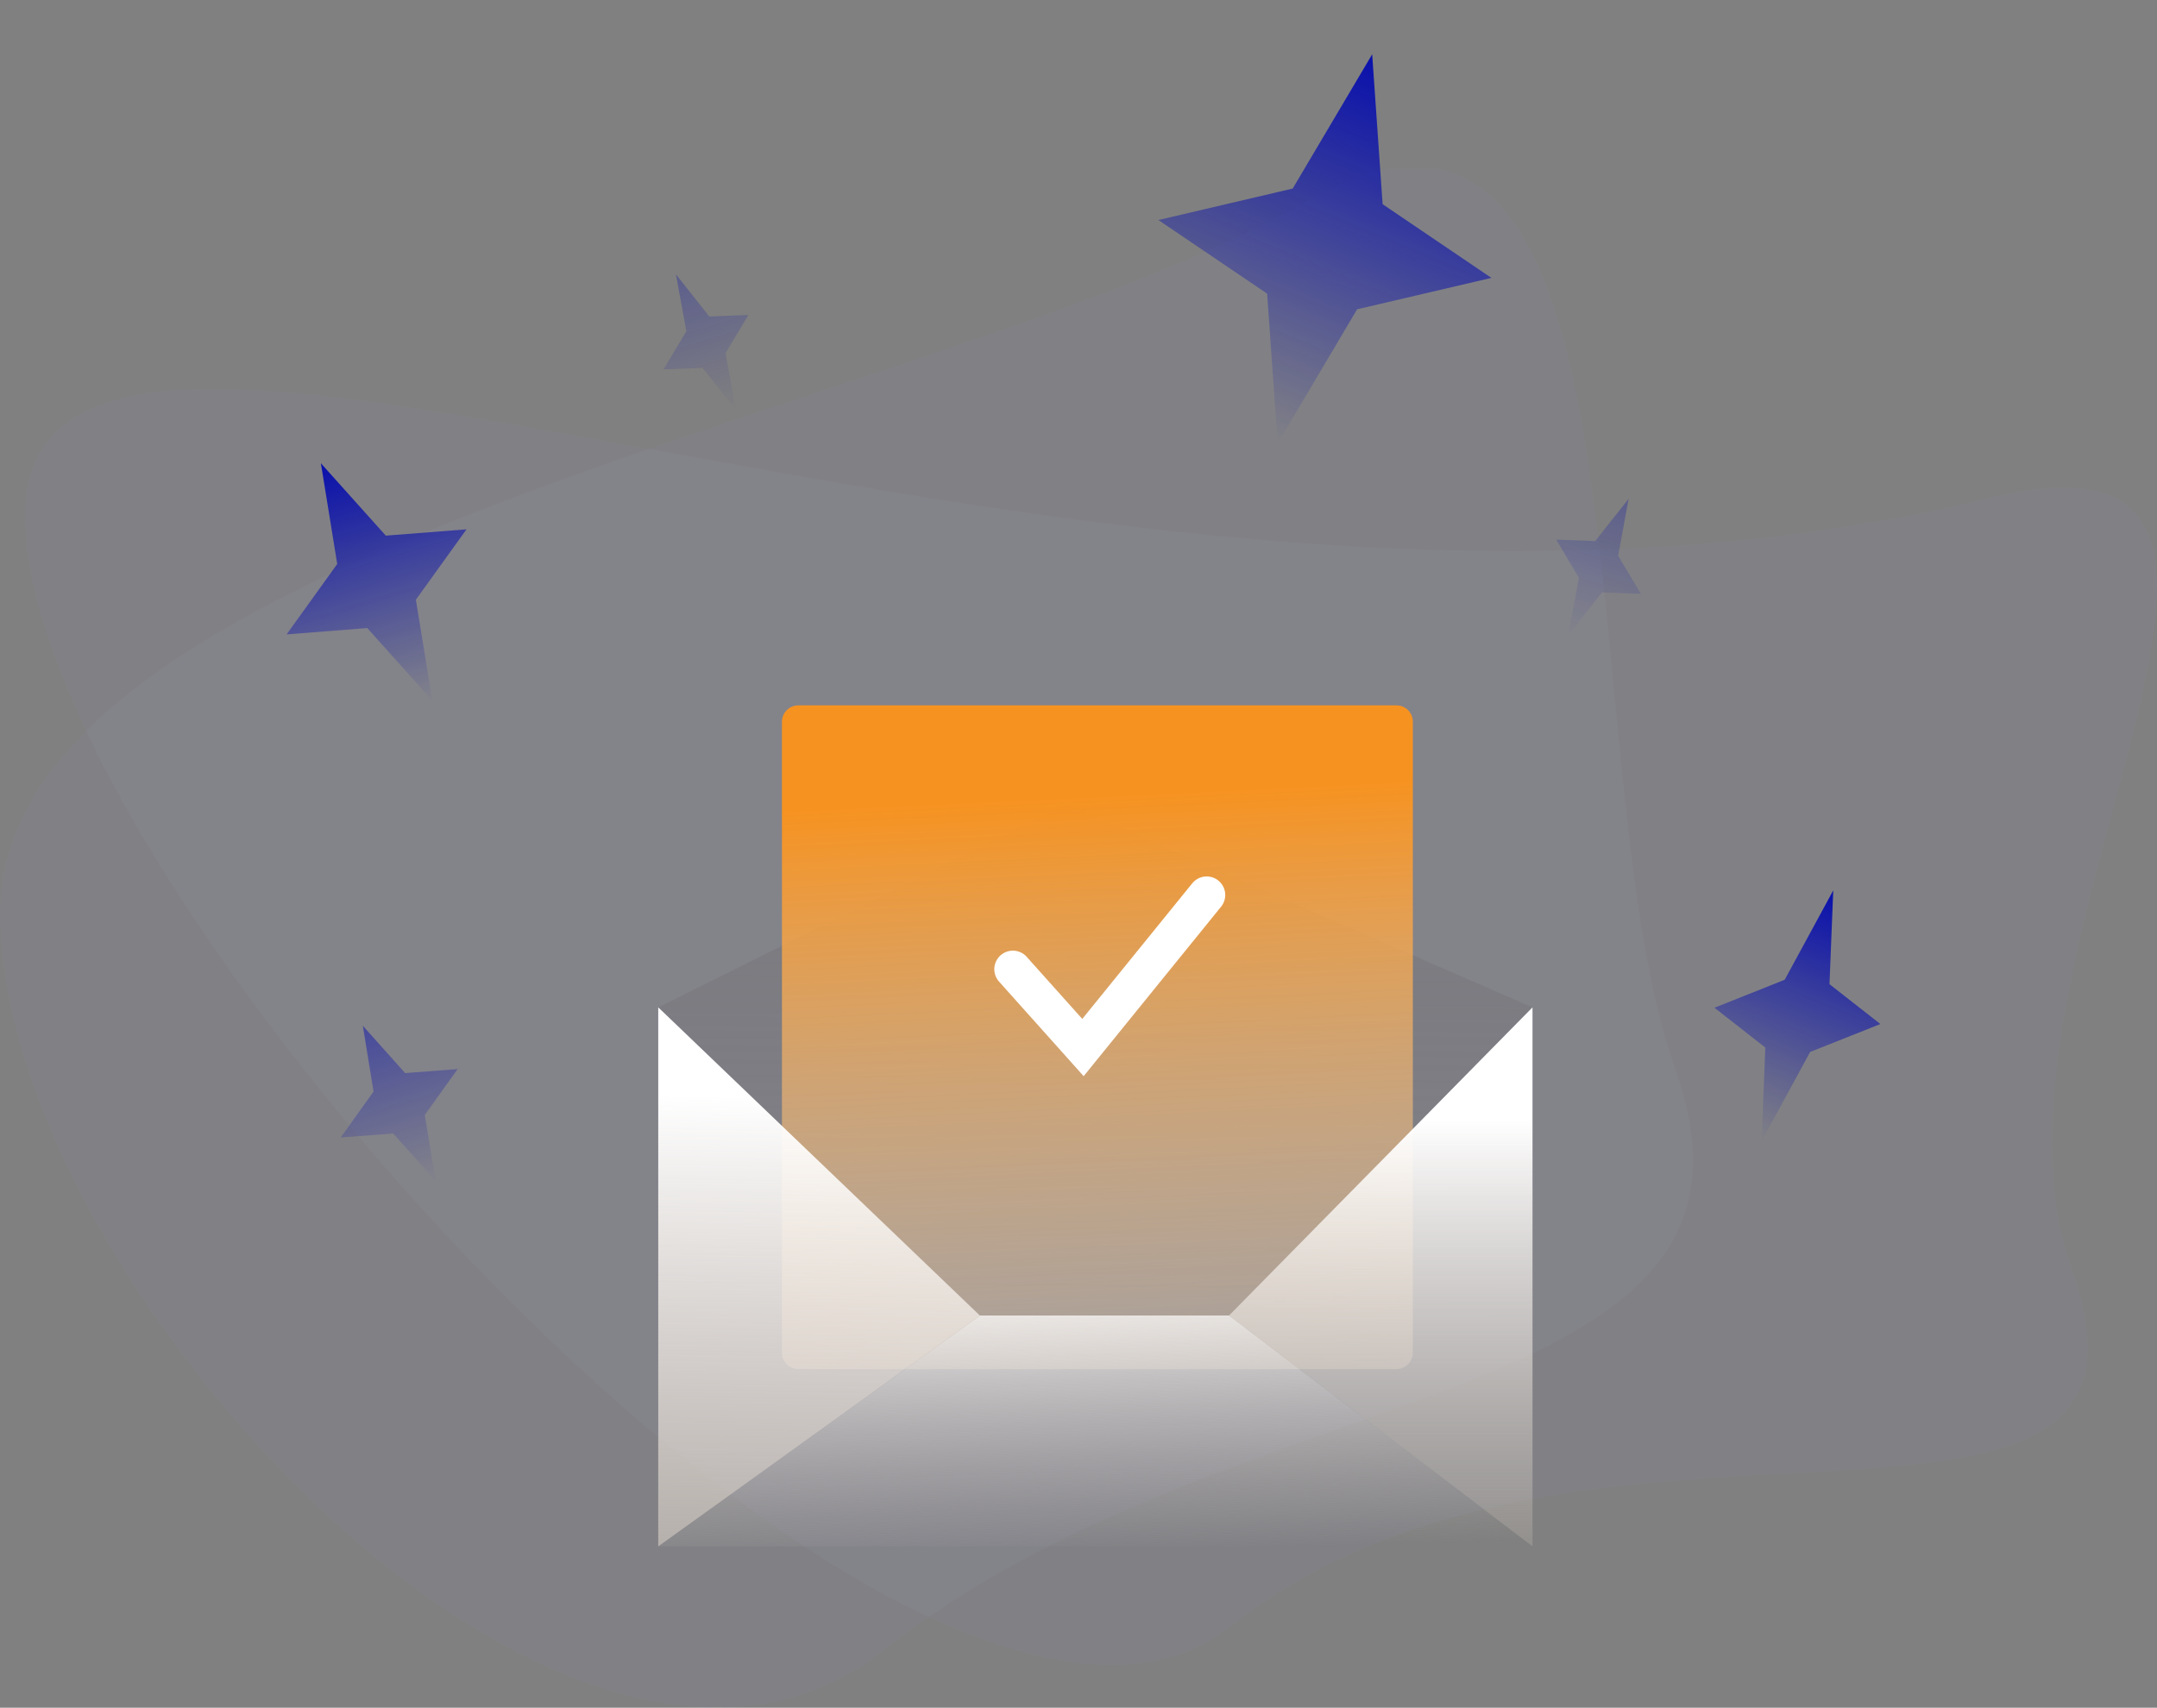
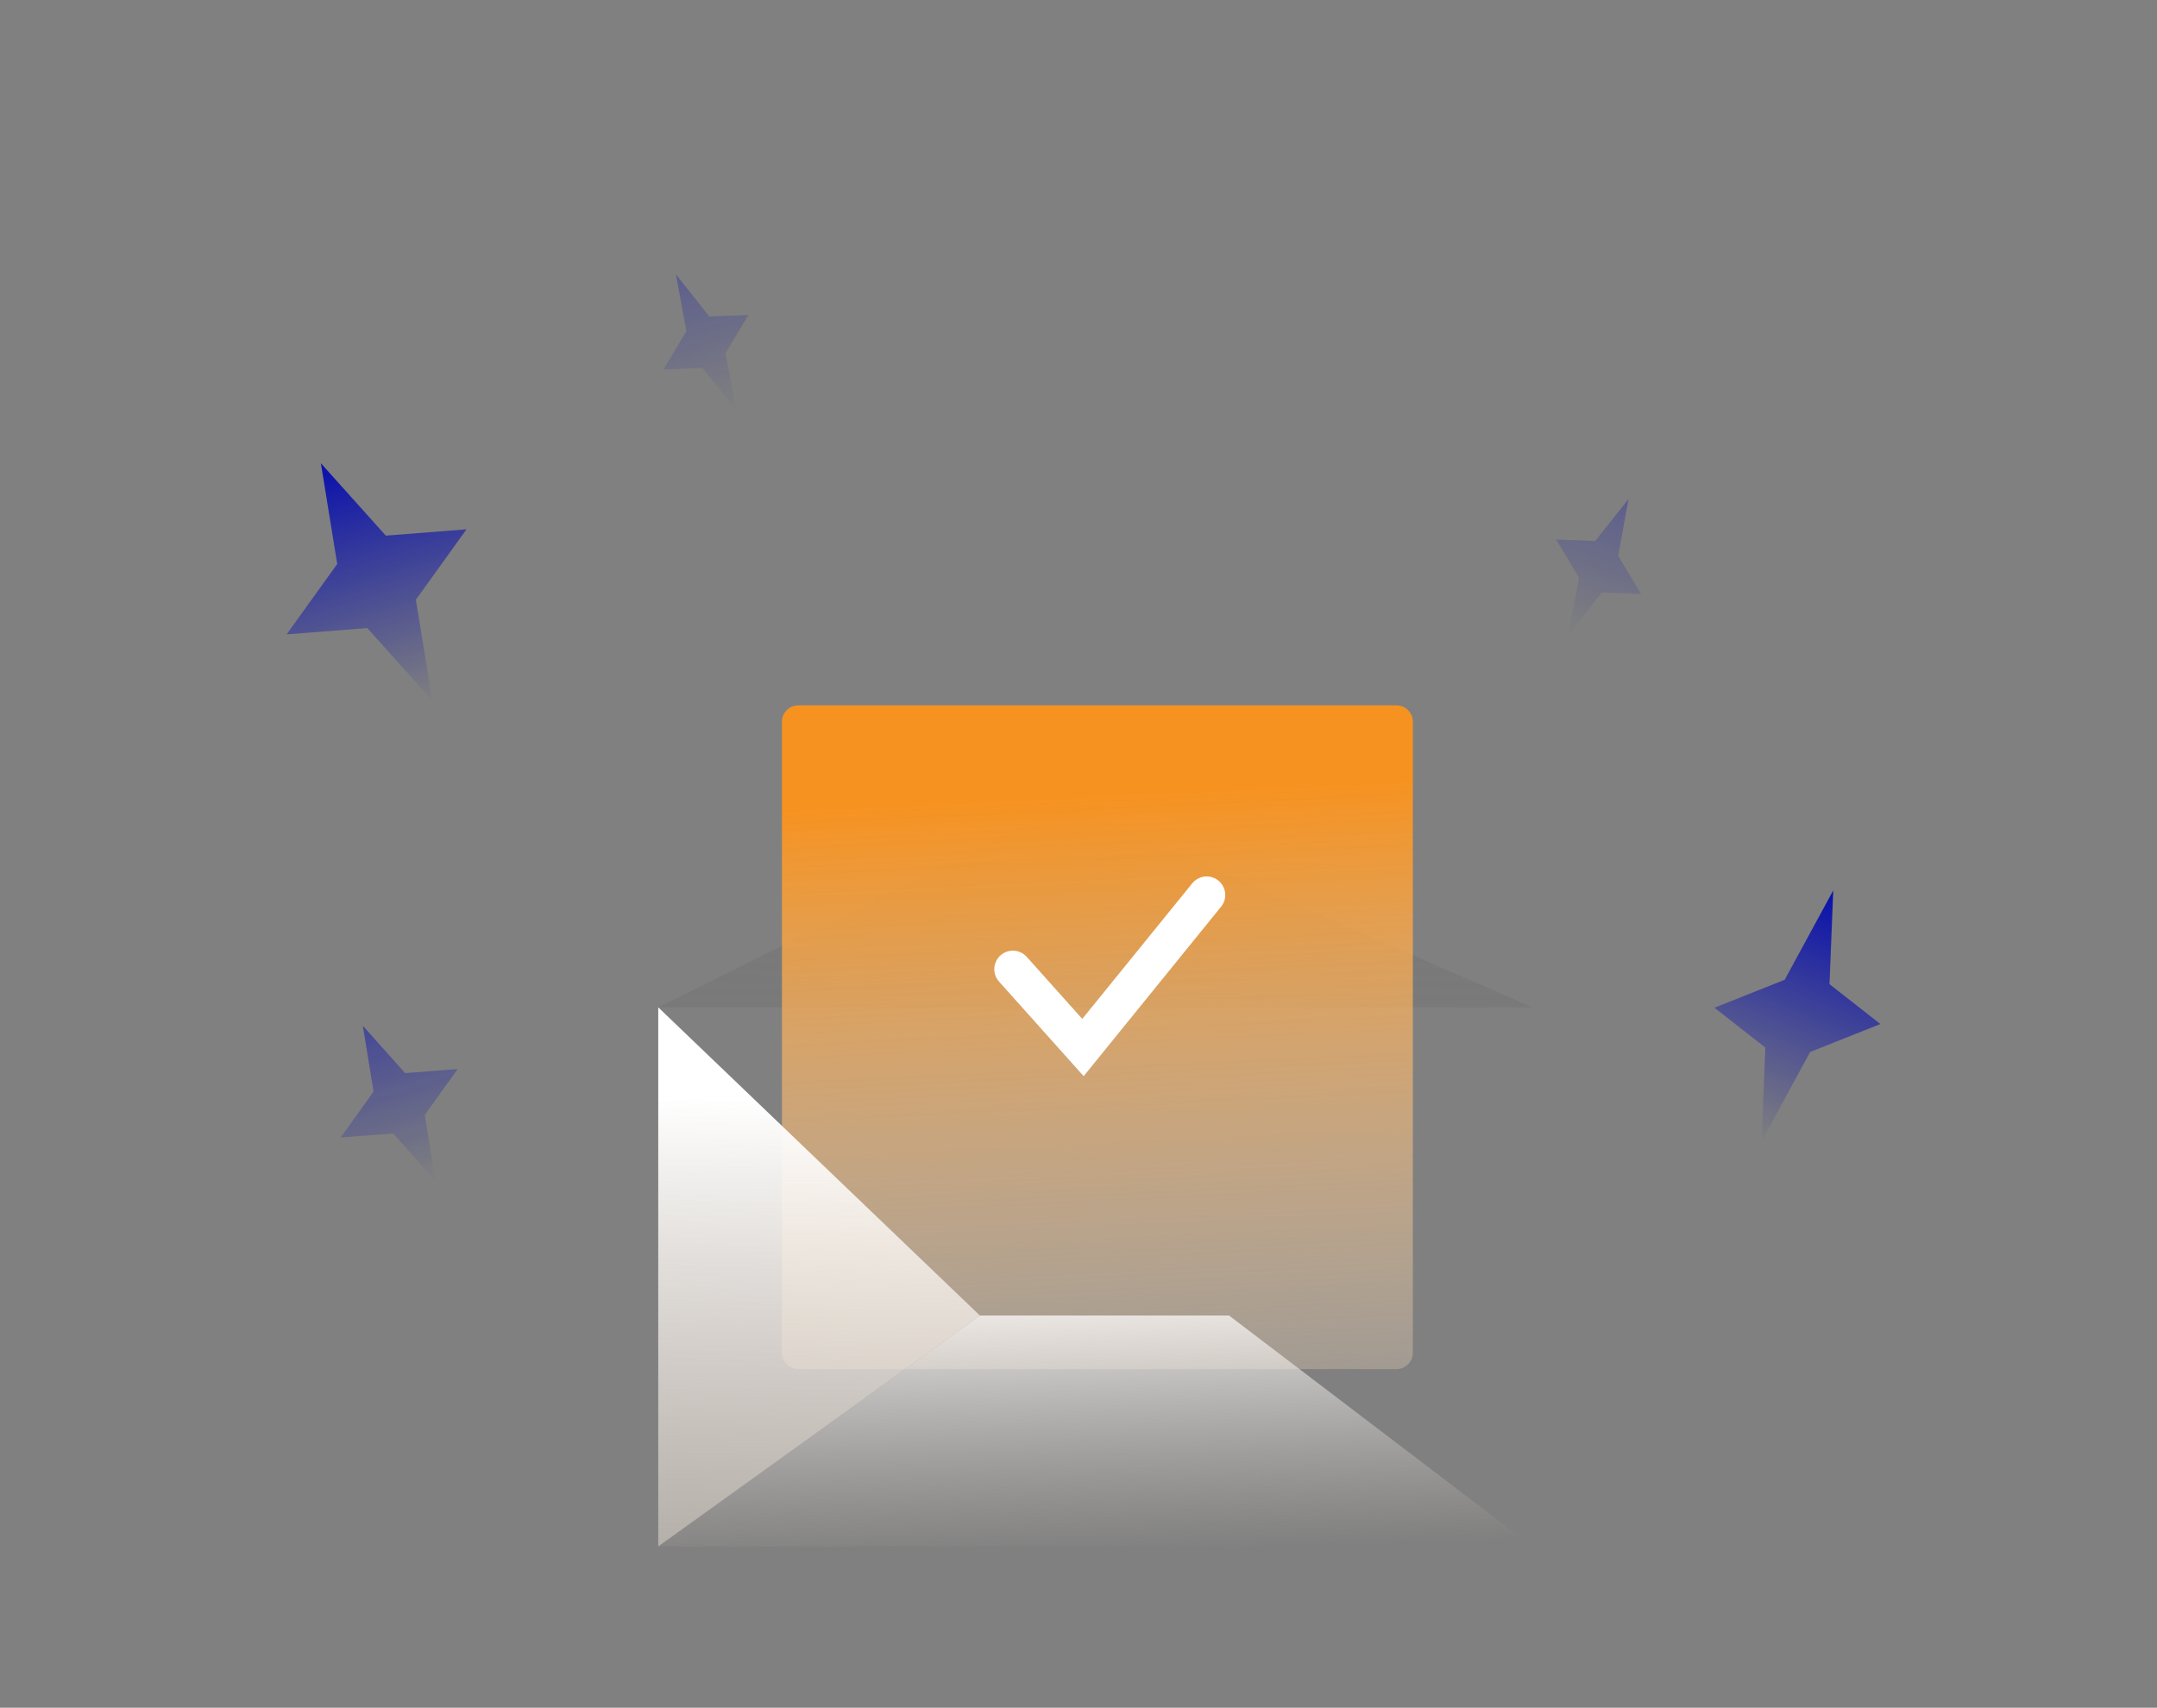
<svg xmlns="http://www.w3.org/2000/svg" width="639" height="506" viewBox="0 0 639 506" fill="none">
  <rect x="0" y="0" width="639" height="506" fill="#808080" stroke="none" />
  <g opacity="0.3" clip-path="url(#clip0_5001_1021)">
-     <path opacity="0.2" d="M496.327 316.975C533.037 420.215 367.019 405.333 261.714 489.041C169.286 562.511 0 380.05 0 270.47C0 160.89 280.297 120.881 387.151 59.65C494.004 -1.581 463.807 225.516 496.327 316.975Z" fill="#9C9FDE" />
-     <path opacity="0.2" d="M613.634 375.493C650.344 478.733 470.388 397.97 365.083 481.678C272.655 555.147 7.356 262.626 7.356 153.046C7.356 43.466 320.174 213.502 588.856 147.621C703.492 119.509 581.113 284.034 613.634 375.493Z" fill="#9C9FDE" />
-   </g>
+     </g>
  <g clip-path="url(#clip1_5001_1021)">
    <path d="M114.294 158.713L138.193 156.849L123.201 177.698L128.05 207.548L108.809 186.099L84.912 187.97L99.902 167.114L95.059 137.262L114.294 158.713Z" fill="url(#paint0_linear_5001_1021)" />
  </g>
  <g opacity="0.5" clip-path="url(#clip2_5001_1021)">
    <path d="M120.022 317.97L135.571 316.773L125.833 330.379L129.014 349.882L116.476 335.854L100.928 337.056L110.664 323.445L107.488 303.941L120.022 317.97Z" fill="url(#paint1_linear_5001_1021)" />
  </g>
  <g opacity="0.3" clip-path="url(#clip3_5001_1021)">
    <path d="M472.57 160.325L460.986 159.87L467.767 171.189L464.671 188.045L474.564 175.544L486.146 176.003L479.367 164.68L482.46 147.823L472.57 160.325Z" fill="url(#paint2_linear_5001_1021)" />
  </g>
  <g opacity="0.3" clip-path="url(#clip4_5001_1021)">
    <path d="M208.14 109.006L196.556 109.461L203.337 98.142L200.241 81.286L210.134 93.787L221.716 93.328L214.937 104.651L218.03 121.508L208.14 109.006Z" fill="url(#paint3_linear_5001_1021)" />
  </g>
  <g clip-path="url(#clip5_5001_1021)">
    <path d="M541.978 291.62L557.048 303.425L536.24 311.704L521.857 338.192L522.966 310.397L507.892 298.6L528.703 290.313L543.091 263.827L541.978 291.62Z" fill="url(#paint4_linear_5001_1021)" />
  </g>
  <g clip-path="url(#clip6_5001_1021)">
    <path d="M409.597 60.506L441.814 82.338L402.028 91.654L378.495 131.431L375.387 87.018L343.165 65.197L382.956 55.87L406.497 16.097L409.597 60.506Z" fill="url(#paint5_linear_5001_1021)" />
  </g>
  <g clip-path="url(#clip7_5001_1021)">
-     <path d="M195 298.481L315.937 238.318L454 298.481V458.203H195V298.481Z" fill="url(#paint6_linear_5001_1021)" />
+     <path d="M195 298.481L315.937 238.318L454 298.481V458.203V298.481Z" fill="url(#paint6_linear_5001_1021)" />
    <path d="M413.7 209H236.497C233.819 209 231.647 211.171 231.647 213.85V400.825C231.647 403.504 233.819 405.675 236.497 405.675H413.7C416.378 405.675 418.55 403.504 418.55 400.825V213.85C418.55 211.171 416.378 209 413.7 209Z" fill="url(#paint7_linear_5001_1021)" />
    <path d="M195 458.203L290.283 389.794H364.092L454 458.203H195Z" fill="url(#paint8_linear_5001_1021)" />
    <path d="M195 298.481V458.203L290.283 389.794L195 298.481Z" fill="url(#paint9_linear_5001_1021)" />
-     <path d="M454 298.481L364.091 389.794L454 458.203V298.481Z" fill="url(#paint10_linear_5001_1021)" />
    <path d="M300.056 287.181L320.823 310.391L357.471 265.193" stroke="white" stroke-width="11" stroke-miterlimit="10" stroke-linecap="round" />
  </g>
  <defs>
    <linearGradient id="paint0_linear_5001_1021" x1="100.418" y1="135.639" x2="122.686" y2="209.173" gradientUnits="userSpaceOnUse">
      <stop stop-color="#080FAC" />
      <stop offset="1" stop-color="#080FAC" stop-opacity="0" />
    </linearGradient>
    <linearGradient id="paint1_linear_5001_1021" x1="110.973" y1="302.886" x2="125.525" y2="350.938" gradientUnits="userSpaceOnUse">
      <stop stop-color="#080FAC" />
      <stop offset="1" stop-color="#080FAC" stop-opacity="0" />
    </linearGradient>
    <linearGradient id="paint2_linear_5001_1021" x1="479.893" y1="147.045" x2="467.241" y2="188.824" gradientUnits="userSpaceOnUse">
      <stop stop-color="#080FAC" />
      <stop offset="1" stop-color="#080FAC" stop-opacity="0" />
    </linearGradient>
    <linearGradient id="paint3_linear_5001_1021" x1="202.811" y1="80.507" x2="215.463" y2="122.286" gradientUnits="userSpaceOnUse">
      <stop stop-color="#080FAC" />
      <stop offset="1" stop-color="#080FAC" stop-opacity="0" />
    </linearGradient>
    <linearGradient id="paint4_linear_5001_1021" x1="547.165" y1="265.514" x2="517.779" y2="336.503" gradientUnits="userSpaceOnUse">
      <stop stop-color="#080FAC" />
      <stop offset="1" stop-color="#080FAC" stop-opacity="0" />
    </linearGradient>
    <linearGradient id="paint5_linear_5001_1021" x1="414.919" y1="19.583" x2="370.065" y2="127.941" gradientUnits="userSpaceOnUse">
      <stop stop-color="#080FAC" />
      <stop offset="1" stop-color="#080FAC" stop-opacity="0" />
    </linearGradient>
    <linearGradient id="paint6_linear_5001_1021" x1="328.165" y1="-84.791" x2="323.889" y2="420.945" gradientUnits="userSpaceOnUse">
      <stop stop-color="#B2B2B2" />
      <stop offset="0.938" stop-color="#4C4C4C" stop-opacity="0" />
    </linearGradient>
    <linearGradient id="paint7_linear_5001_1021" x1="248.945" y1="162.006" x2="264.032" y2="478.359" gradientUnits="userSpaceOnUse">
      <stop offset="0.244" stop-color="#F69220" />
      <stop offset="1" stop-color="white" stop-opacity="0" />
    </linearGradient>
    <linearGradient id="paint8_linear_5001_1021" x1="324.5" y1="372.753" x2="327.554" y2="460.646" gradientUnits="userSpaceOnUse">
      <stop stop-color="white" />
      <stop offset="1" stop-color="#D5CCC4" stop-opacity="0" />
    </linearGradient>
    <linearGradient id="paint9_linear_5001_1021" x1="194.401" y1="298.786" x2="189.515" y2="594.409" gradientUnits="userSpaceOnUse">
      <stop offset="0.087" stop-color="white" />
      <stop offset="1" stop-color="#D5BDA6" stop-opacity="0" />
    </linearGradient>
    <linearGradient id="paint10_linear_5001_1021" x1="435.053" y1="331.769" x2="435.053" y2="489.964" gradientUnits="userSpaceOnUse">
      <stop stop-color="white" />
      <stop offset="1" stop-color="#D5C7B9" stop-opacity="0" />
    </linearGradient>
    <clipPath id="clip0_5001_1021">
-       <rect width="639" height="456" fill="white" transform="translate(0 50)" />
-     </clipPath>
+       </clipPath>
    <clipPath id="clip1_5001_1021">
      <rect width="60.014" height="76.831" fill="white" transform="translate(71.699 144.336) rotate(-16.848)" />
    </clipPath>
    <clipPath id="clip2_5001_1021">
      <rect width="39.034" height="50.208" fill="white" transform="translate(92.293 308.542) rotate(-16.848)" />
    </clipPath>
    <clipPath id="clip3_5001_1021">
      <rect width="28.756" height="43.652" fill="white" transform="matrix(-0.957 -0.29 -0.29 0.957 493.654 151.212)" />
    </clipPath>
    <clipPath id="clip4_5001_1021">
      <rect width="28.756" height="43.652" fill="white" transform="translate(229.224 118.119) rotate(163.152)" />
    </clipPath>
    <clipPath id="clip5_5001_1021">
      <rect width="47.264" height="76.831" fill="white" transform="translate(525.329 256.475) rotate(22.487)" />
    </clipPath>
    <clipPath id="clip6_5001_1021">
-       <rect width="97.704" height="117.275" fill="white" transform="translate(369.781 0.898) rotate(22.487)" />
-     </clipPath>
+       </clipPath>
    <clipPath id="clip7_5001_1021">
      <rect width="259" height="249.203" fill="white" transform="translate(195 209)" />
    </clipPath>
  </defs>
</svg>